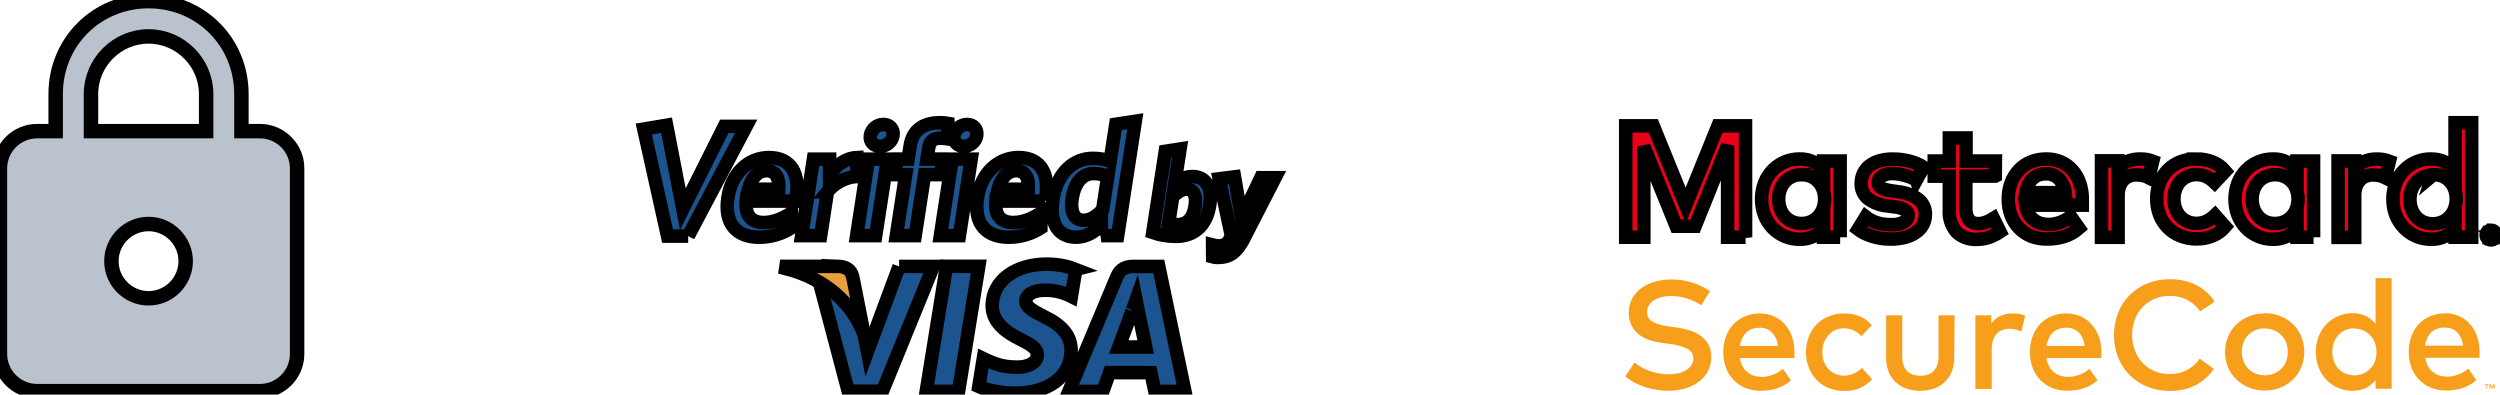
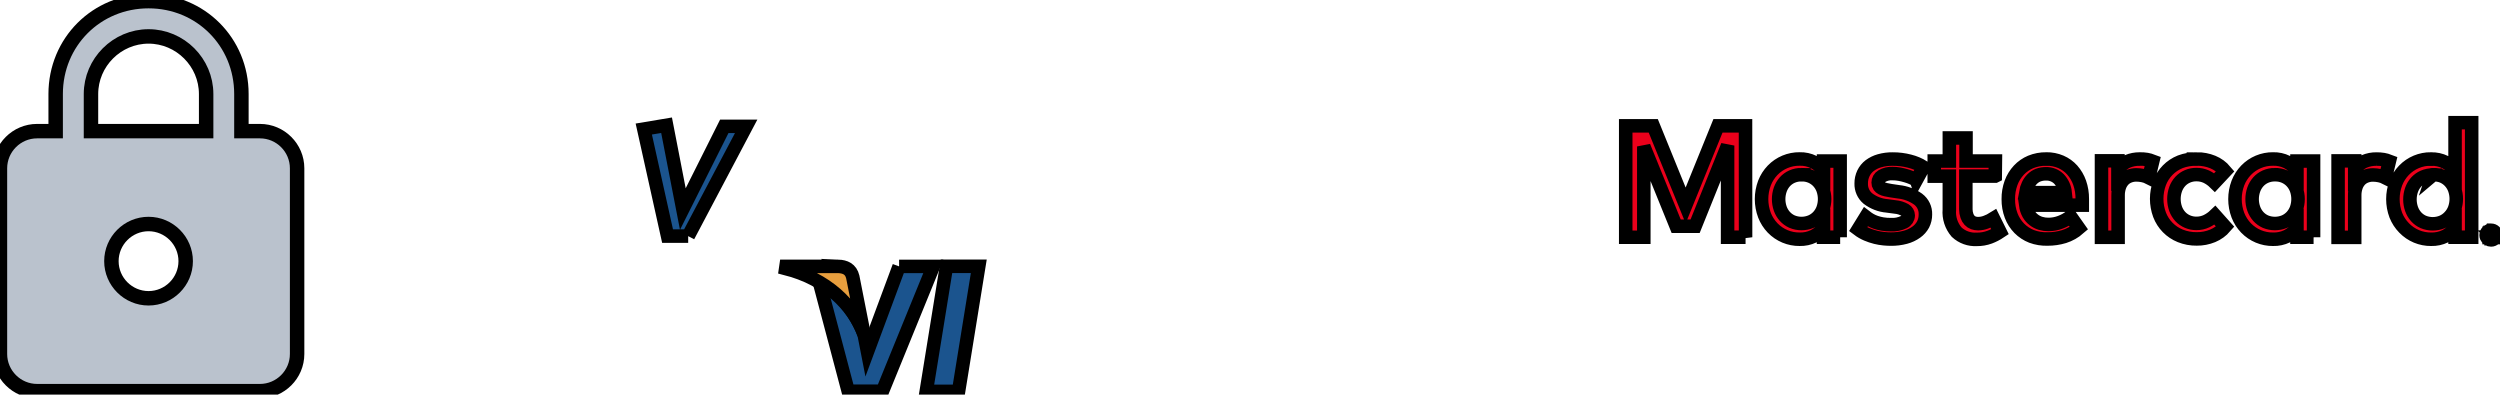
<svg xmlns="http://www.w3.org/2000/svg" width="185" height="29.2">
  <rect fill="none" id="canvas_background" height="31.2" width="187" y="-1" x="-1" />
  <g>
-     <path id="svg_1" fill="#F79E1B" d="m125.898,22.586c-0.332,-0.211 -0.69,-0.38 -1.065,-0.501c-0.375,-0.12 -0.767,-0.18 -1.161,-0.179c-0.244,-0.002 -0.488,0.026 -0.726,0.083c-0.201,0.047 -0.392,0.128 -0.565,0.239c-0.148,0.096 -0.273,0.224 -0.365,0.374c-0.088,0.149 -0.133,0.319 -0.13,0.492c-0.006,0.153 0.033,0.305 0.113,0.435c0.083,0.124 0.195,0.225 0.326,0.296c0.163,0.089 0.337,0.157 0.517,0.2c0.228,0.057 0.459,0.102 0.691,0.135l0.548,0.074c0.318,0.045 0.632,0.115 0.939,0.209c0.292,0.088 0.568,0.222 0.817,0.396c0.238,0.168 0.435,0.386 0.578,0.64c0.152,0.288 0.227,0.611 0.217,0.936c0.008,0.373 -0.081,0.742 -0.257,1.071c-0.169,0.31 -0.405,0.578 -0.691,0.784c-0.307,0.22 -0.649,0.384 -1.013,0.483c-0.398,0.112 -0.809,0.168 -1.222,0.166c-0.28,-0.001 -0.559,-0.025 -0.835,-0.07c-0.295,-0.044 -0.585,-0.112 -0.87,-0.2c-0.27,-0.09 -0.531,-0.202 -0.783,-0.335c-0.248,-0.127 -0.48,-0.283 -0.691,-0.466l0.691,-1.024c0.149,0.135 0.314,0.252 0.491,0.348c0.407,0.223 0.848,0.379 1.304,0.462c0.231,0.043 0.465,0.065 0.7,0.065c0.243,0.003 0.485,-0.022 0.722,-0.074c0.207,-0.045 0.405,-0.123 0.587,-0.231c0.157,-0.093 0.292,-0.219 0.396,-0.37c0.099,-0.148 0.151,-0.323 0.148,-0.501c0.006,-0.301 -0.164,-0.579 -0.435,-0.71c-0.428,-0.2 -0.887,-0.323 -1.356,-0.366l-0.617,-0.087c-0.296,-0.041 -0.587,-0.11 -0.87,-0.205c-0.272,-0.09 -0.526,-0.225 -0.752,-0.401c-0.224,-0.174 -0.406,-0.396 -0.535,-0.649c-0.147,-0.291 -0.221,-0.614 -0.217,-0.941c-0.007,-0.368 0.079,-0.732 0.248,-1.058c0.163,-0.307 0.393,-0.574 0.674,-0.779c0.3,-0.218 0.638,-0.381 0.996,-0.479c0.396,-0.113 0.806,-0.168 1.217,-0.166c0.532,-0.007 1.062,0.071 1.57,0.231c0.461,0.15 0.899,0.36 1.304,0.627l-0.639,1.041zm4.326,0.61c0.357,-0.003 0.711,0.068 1.039,0.209c0.308,0.134 0.584,0.333 0.809,0.584c0.232,0.264 0.41,0.57 0.526,0.901c0.131,0.373 0.196,0.767 0.191,1.163l0,0.226l0,0.218l-4.035,0c0.029,0.222 0.1,0.436 0.209,0.631c0.094,0.168 0.219,0.316 0.37,0.435c0.144,0.112 0.308,0.197 0.483,0.248c0.181,0.053 0.368,0.08 0.556,0.078c0.279,-0.002 0.556,-0.054 0.817,-0.152c0.273,-0.103 0.527,-0.25 0.752,-0.435l0.587,0.849c-0.307,0.27 -0.667,0.473 -1.056,0.597c-0.382,0.115 -0.779,0.172 -1.178,0.17c-0.384,0.004 -0.764,-0.065 -1.122,-0.205c-0.327,-0.131 -0.623,-0.328 -0.87,-0.579c-0.251,-0.258 -0.447,-0.565 -0.574,-0.901c-0.14,-0.376 -0.21,-0.775 -0.204,-1.176c-0.004,-0.397 0.064,-0.79 0.2,-1.163c0.123,-0.336 0.312,-0.644 0.556,-0.906c0.245,-0.254 0.541,-0.453 0.87,-0.584c0.341,-0.141 0.705,-0.213 1.074,-0.213l0,0.004zm-0.022,1.058c-0.193,-0.004 -0.384,0.029 -0.565,0.096c-0.163,0.06 -0.311,0.153 -0.435,0.274c-0.123,0.126 -0.221,0.274 -0.291,0.435c-0.079,0.172 -0.133,0.353 -0.161,0.54l2.817,0c-0.034,-0.368 -0.186,-0.715 -0.435,-0.989c-0.248,-0.245 -0.587,-0.376 -0.935,-0.361l0.004,0.004zm6.3,-1.058c0.39,-0.004 0.777,0.07 1.139,0.218c0.338,0.144 0.636,0.366 0.87,0.649l-0.761,0.81c-0.175,-0.177 -0.378,-0.324 -0.6,-0.435c-0.221,-0.099 -0.462,-0.148 -0.704,-0.144c-0.218,-0.002 -0.434,0.041 -0.635,0.126c-0.191,0.09 -0.362,0.219 -0.5,0.379c-0.148,0.159 -0.263,0.345 -0.339,0.549c-0.163,0.458 -0.163,0.958 0,1.415c0.075,0.205 0.191,0.393 0.339,0.553c0.143,0.153 0.316,0.275 0.509,0.357c0.201,0.086 0.417,0.129 0.635,0.126c0.256,0.001 0.509,-0.058 0.739,-0.17c0.22,-0.103 0.422,-0.24 0.6,-0.405l0.735,0.841c-0.244,0.283 -0.551,0.505 -0.896,0.649c-0.36,0.148 -0.746,0.222 -1.135,0.218c-0.402,0.006 -0.801,-0.068 -1.174,-0.218c-0.685,-0.275 -1.222,-0.827 -1.478,-1.52c-0.273,-0.733 -0.273,-1.54 0,-2.273c0.256,-0.686 0.788,-1.232 1.465,-1.507c0.377,-0.153 0.78,-0.228 1.187,-0.222l0.004,0.004zm8.108,3.275c0.01,0.383 -0.064,0.764 -0.217,1.115c-0.13,0.293 -0.323,0.553 -0.565,0.762c-0.236,0.198 -0.51,0.346 -0.804,0.435c-0.606,0.186 -1.254,0.186 -1.861,0c-0.296,-0.089 -0.571,-0.237 -0.809,-0.435c-0.244,-0.208 -0.437,-0.469 -0.565,-0.762c-0.15,-0.352 -0.223,-0.732 -0.213,-1.115l0,-3.135l1.191,0l0,3.048c-0.006,0.226 0.028,0.452 0.1,0.666c0.06,0.165 0.157,0.314 0.283,0.435c0.123,0.116 0.272,0.201 0.435,0.248c0.34,0.102 0.703,0.102 1.043,0c0.163,-0.047 0.311,-0.132 0.435,-0.248c0.126,-0.122 0.222,-0.271 0.283,-0.435c0.074,-0.214 0.109,-0.44 0.104,-0.666l0,-3.048l1.191,0l-0.03,3.135zm4.326,-3.275c0.165,-0.001 0.329,0.012 0.491,0.039c0.149,0.024 0.294,0.063 0.435,0.118l-0.283,1.176c-0.138,-0.069 -0.284,-0.119 -0.435,-0.148c-0.153,-0.033 -0.309,-0.051 -0.465,-0.052c-0.178,-0.002 -0.356,0.03 -0.522,0.096c-0.156,0.062 -0.296,0.159 -0.409,0.283c-0.118,0.134 -0.209,0.291 -0.265,0.462c-0.067,0.199 -0.099,0.408 -0.096,0.618l0,2.992l-1.209,0l0,-5.444l1.174,0l0,0.614c0.167,-0.25 0.401,-0.449 0.674,-0.575c0.285,-0.125 0.593,-0.188 0.904,-0.183l0.004,0.004zm3.978,0c0.357,-0.003 0.711,0.068 1.039,0.209c0.308,0.134 0.584,0.333 0.809,0.584c0.239,0.262 0.425,0.568 0.548,0.901c0.131,0.373 0.196,0.767 0.191,1.163l0,0.226l0,0.218l-4.061,0c0.029,0.222 0.1,0.436 0.209,0.631c0.094,0.168 0.219,0.316 0.369,0.435c0.144,0.112 0.308,0.197 0.483,0.248c0.181,0.053 0.368,0.08 0.556,0.078c0.279,-0.002 0.556,-0.054 0.817,-0.152c0.273,-0.103 0.527,-0.25 0.752,-0.435l0.591,0.845c-0.307,0.27 -0.667,0.473 -1.056,0.597c-0.382,0.115 -0.779,0.172 -1.178,0.17c-0.384,0.004 -0.764,-0.065 -1.122,-0.205c-0.327,-0.131 -0.623,-0.328 -0.87,-0.579c-0.251,-0.258 -0.447,-0.565 -0.574,-0.901c-0.14,-0.376 -0.21,-0.775 -0.204,-1.176c-0.004,-0.397 0.064,-0.79 0.2,-1.163c0.12,-0.336 0.306,-0.644 0.548,-0.906c0.245,-0.255 0.541,-0.453 0.87,-0.584c0.342,-0.14 0.709,-0.211 1.078,-0.209l0.004,0.004zm-0.022,1.058c-0.193,-0.004 -0.384,0.029 -0.565,0.096c-0.163,0.06 -0.311,0.153 -0.435,0.274c-0.123,0.126 -0.221,0.274 -0.291,0.435c-0.079,0.172 -0.133,0.353 -0.161,0.54l2.826,0c-0.034,-0.368 -0.186,-0.715 -0.435,-0.989c-0.25,-0.247 -0.592,-0.378 -0.943,-0.361l0.004,0.004zm7.7,-3.593c0.344,-0.001 0.686,0.037 1.022,0.113c0.318,0.072 0.626,0.184 0.917,0.331c0.278,0.141 0.537,0.318 0.769,0.527c0.227,0.202 0.422,0.437 0.578,0.697l-1.07,0.714c-0.239,-0.352 -0.559,-0.641 -0.935,-0.841c-0.402,-0.211 -0.851,-0.316 -1.304,-0.305c-0.384,-0.004 -0.765,0.067 -1.122,0.209c-0.327,0.136 -0.623,0.338 -0.87,0.592c-0.255,0.262 -0.455,0.573 -0.587,0.915c-0.284,0.758 -0.284,1.593 0,2.352c0.132,0.341 0.332,0.652 0.587,0.914c0.247,0.255 0.542,0.456 0.87,0.592c0.357,0.142 0.738,0.213 1.122,0.209c0.883,0.019 1.716,-0.41 2.213,-1.141l1.044,0.766c-0.17,0.249 -0.371,0.474 -0.6,0.671c-0.224,0.204 -0.472,0.379 -0.739,0.523c-0.285,0.143 -0.585,0.251 -0.896,0.322c-0.893,0.198 -1.824,0.128 -2.678,-0.2c-0.996,-0.39 -1.784,-1.18 -2.174,-2.178c-0.408,-1.06 -0.408,-2.233 0,-3.292c0.39,-0.998 1.178,-1.787 2.174,-2.178c0.534,-0.212 1.104,-0.319 1.678,-0.314zm7,2.517c0.399,-0.005 0.795,0.069 1.165,0.218c0.345,0.138 0.659,0.342 0.926,0.601c0.263,0.258 0.471,0.566 0.613,0.906c0.295,0.729 0.295,1.544 0,2.273c-0.142,0.34 -0.35,0.648 -0.613,0.906c-0.267,0.259 -0.581,0.463 -0.926,0.601c-0.75,0.292 -1.581,0.292 -2.33,0c-0.345,-0.137 -0.66,-0.341 -0.926,-0.601c-0.265,-0.252 -0.478,-0.554 -0.626,-0.888c-0.295,-0.729 -0.295,-1.544 0,-2.273c0.141,-0.339 0.348,-0.647 0.609,-0.906c0.266,-0.26 0.581,-0.464 0.926,-0.601c0.377,-0.153 0.78,-0.228 1.187,-0.222l-0.004,-0.013zm0,1.119c-0.231,-0.002 -0.46,0.041 -0.674,0.126c-0.202,0.081 -0.386,0.202 -0.539,0.357c-0.154,0.158 -0.275,0.344 -0.357,0.549c-0.174,0.456 -0.174,0.96 0,1.415c0.082,0.205 0.203,0.391 0.357,0.549c0.153,0.155 0.337,0.276 0.539,0.357c0.433,0.17 0.914,0.17 1.348,0c0.411,-0.161 0.737,-0.484 0.904,-0.893c0.174,-0.456 0.174,-0.96 0,-1.415c-0.082,-0.205 -0.205,-0.392 -0.361,-0.549c-0.155,-0.154 -0.34,-0.276 -0.543,-0.357c-0.213,-0.085 -0.44,-0.128 -0.669,-0.126l-0.004,-0.013zm6.491,-1.119c0.665,-0.026 1.302,0.273 1.709,0.801l0,-3.397l1.187,0l0,8.192l-1.187,0l0,-0.653c-0.19,0.242 -0.43,0.44 -0.704,0.579c-0.313,0.152 -0.657,0.227 -1.004,0.218c-0.725,0.007 -1.421,-0.284 -1.926,-0.806c-0.252,-0.265 -0.449,-0.577 -0.578,-0.919c-0.28,-0.741 -0.28,-1.558 0,-2.3c0.131,-0.337 0.328,-0.645 0.578,-0.906c0.505,-0.521 1.201,-0.813 1.926,-0.806l0,-0.004zm0.143,1.119c-0.236,-0.004 -0.471,0.044 -0.687,0.139c-0.195,0.088 -0.37,0.215 -0.513,0.374c-0.142,0.162 -0.251,0.349 -0.322,0.553c-0.151,0.437 -0.151,0.913 0,1.35c0.07,0.204 0.18,0.391 0.322,0.553c0.143,0.159 0.318,0.287 0.513,0.374c0.434,0.181 0.922,0.181 1.357,0c0.196,-0.085 0.372,-0.209 0.517,-0.366c0.142,-0.15 0.254,-0.326 0.33,-0.518c0.159,-0.448 0.159,-0.937 0,-1.385c-0.075,-0.203 -0.188,-0.39 -0.335,-0.549c-0.146,-0.156 -0.322,-0.281 -0.517,-0.366c-0.209,-0.095 -0.436,-0.146 -0.665,-0.148l0,-0.013zm6.695,-1.119c0.357,-0.003 0.711,0.068 1.039,0.209c0.308,0.134 0.584,0.333 0.809,0.584c0.232,0.264 0.41,0.57 0.526,0.901c0.131,0.373 0.196,0.767 0.191,1.163l0,0.227l0,0.218l-4.013,0c0.028,0.222 0.099,0.436 0.209,0.631c0.094,0.168 0.219,0.316 0.369,0.435c0.144,0.113 0.308,0.197 0.483,0.248c0.181,0.053 0.368,0.08 0.556,0.078c0.279,-0.002 0.556,-0.054 0.817,-0.152c0.273,-0.103 0.527,-0.25 0.752,-0.435l0.591,0.845c-0.307,0.27 -0.667,0.473 -1.056,0.597c-0.382,0.115 -0.779,0.172 -1.178,0.17c-0.384,0.004 -0.764,-0.065 -1.122,-0.205c-0.327,-0.131 -0.623,-0.328 -0.87,-0.579c-0.251,-0.258 -0.447,-0.565 -0.574,-0.901c-0.14,-0.376 -0.21,-0.775 -0.204,-1.176c-0.004,-0.397 0.064,-0.79 0.2,-1.163c0.123,-0.336 0.312,-0.644 0.556,-0.906c0.245,-0.254 0.541,-0.453 0.87,-0.584c0.334,-0.13 0.69,-0.195 1.048,-0.192l0,-0.013zm3.135,5.583l0,-0.261l0.109,0l0,-0.057l-0.283,0l0,0.057l0.122,0l0,0.274l0.052,-0.013zm0.543,0l0,-0.331l-0.087,0l-0.1,0.226l-0.1,-0.226l-0.087,0l0,0.331l0.061,0l0,-0.248l0.091,0.213l0.061,0l0.091,-0.213l0,0.248l0.07,0zm-3.7,-4.525c-0.193,-0.004 -0.384,0.029 -0.565,0.096c-0.163,0.06 -0.311,0.153 -0.435,0.274c-0.123,0.126 -0.221,0.274 -0.291,0.435c-0.079,0.172 -0.133,0.353 -0.161,0.54l2.817,0c-0.031,-0.373 -0.184,-0.725 -0.435,-1.002c-0.252,-0.232 -0.588,-0.352 -0.93,-0.331l0,-0.013z" />
    <path stroke="null" id="svg_2" fill="#EB001B" d="m129.172,17.556l-1.33,0l0,-6.785l-2.404,5.971l-1.4,0l-2.396,-5.905l0,6.72l-1.339,0l0,-8.244l2.039,0l2.396,5.892l2.391,-5.892l2.039,0l0.004,8.244zm7,0l-1.23,0l0,-0.675c-0.197,0.252 -0.446,0.457 -0.73,0.601c-0.324,0.156 -0.68,0.232 -1.039,0.222c-0.753,0.008 -1.476,-0.294 -2,-0.836c-0.26,-0.271 -0.464,-0.591 -0.6,-0.941c-0.29,-0.769 -0.29,-1.617 0,-2.386c0.136,-0.35 0.34,-0.67 0.6,-0.941c0.524,-0.542 1.247,-0.844 2,-0.836c0.359,-0.01 0.716,0.068 1.039,0.226c0.284,0.146 0.534,0.353 0.73,0.605l0,-0.679l1.23,0l0,5.64zm-2.856,-4.629c-0.245,-0.004 -0.488,0.045 -0.713,0.144c-0.202,0.091 -0.382,0.223 -0.53,0.388c-0.147,0.168 -0.261,0.363 -0.335,0.575c-0.157,0.454 -0.157,0.948 0,1.402c0.074,0.212 0.19,0.407 0.339,0.575c0.148,0.165 0.329,0.297 0.53,0.388c0.451,0.189 0.958,0.189 1.409,0c0.202,-0.088 0.384,-0.217 0.535,-0.379c0.152,-0.166 0.27,-0.36 0.348,-0.571c0.165,-0.465 0.165,-0.972 0,-1.437c-0.078,-0.211 -0.196,-0.405 -0.348,-0.57c-0.151,-0.162 -0.333,-0.29 -0.535,-0.379c-0.221,-0.094 -0.46,-0.14 -0.7,-0.135zm8.495,0.401c-0.103,-0.059 -0.209,-0.113 -0.317,-0.161c-0.141,-0.062 -0.287,-0.114 -0.435,-0.157c-0.16,-0.048 -0.323,-0.088 -0.487,-0.118c-0.172,-0.032 -0.347,-0.048 -0.522,-0.048c-0.275,-0.016 -0.548,0.049 -0.787,0.187c-0.173,0.101 -0.279,0.287 -0.278,0.488c-0.003,0.089 0.023,0.176 0.074,0.248c0.052,0.069 0.119,0.126 0.196,0.166c0.093,0.048 0.193,0.083 0.296,0.104c0.113,0.026 0.235,0.049 0.365,0.07l0.583,0.087c0.518,0.054 1.013,0.24 1.439,0.54c0.357,0.266 0.561,0.691 0.543,1.137c0.003,0.259 -0.057,0.514 -0.174,0.745c-0.122,0.223 -0.293,0.415 -0.5,0.562c-0.243,0.174 -0.515,0.303 -0.804,0.379c-0.354,0.095 -0.72,0.14 -1.087,0.135c-0.145,0 -0.313,-0.009 -0.504,-0.026c-0.207,-0.02 -0.411,-0.055 -0.613,-0.105c-0.226,-0.057 -0.447,-0.131 -0.661,-0.222c-0.227,-0.097 -0.442,-0.221 -0.639,-0.37l0.57,-0.923c0.105,0.081 0.215,0.156 0.33,0.222c0.129,0.073 0.264,0.135 0.404,0.183c0.163,0.056 0.33,0.098 0.5,0.126c0.205,0.034 0.413,0.05 0.622,0.048c0.33,0.019 0.658,-0.046 0.957,-0.187c0.196,-0.09 0.323,-0.285 0.326,-0.501c-0.003,-0.164 -0.092,-0.315 -0.235,-0.396c-0.228,-0.127 -0.479,-0.204 -0.739,-0.226l-0.587,-0.078c-0.518,-0.042 -1.013,-0.233 -1.426,-0.549c-0.324,-0.274 -0.505,-0.682 -0.491,-1.106c-0.004,-0.262 0.053,-0.521 0.165,-0.758c0.108,-0.224 0.267,-0.42 0.465,-0.571c0.22,-0.163 0.467,-0.284 0.73,-0.357c0.316,-0.088 0.642,-0.131 0.97,-0.126c0.422,-0.002 0.843,0.05 1.252,0.157c0.364,0.091 0.712,0.237 1.03,0.435l-0.53,0.967zm5.835,-0.296l-2.174,0l0,2.456c-0,0.166 0.028,0.331 0.083,0.488c0.04,0.121 0.105,0.233 0.191,0.327c0.078,0.084 0.175,0.148 0.283,0.187c0.113,0.041 0.232,0.062 0.352,0.061c0.201,-0.002 0.4,-0.04 0.587,-0.113c0.191,-0.071 0.375,-0.162 0.548,-0.27l0.487,0.984c-0.239,0.16 -0.496,0.293 -0.765,0.396c-0.307,0.114 -0.633,0.17 -0.961,0.166c-0.548,0.032 -1.085,-0.162 -1.487,-0.536c-0.395,-0.46 -0.59,-1.059 -0.539,-1.664l0,-2.478l-1.117,0l0,-1.119l1.117,0l0,-1.707l1.235,0l0,1.707l2.174,0l-0.013,1.115zm3.782,-1.267c0.37,-0.005 0.738,0.068 1.078,0.213c0.32,0.139 0.607,0.345 0.839,0.605c0.241,0.274 0.427,0.592 0.548,0.936c0.135,0.388 0.201,0.796 0.196,1.206l0,0.235l0,0.222l-4.187,0c0.03,0.23 0.104,0.451 0.217,0.653c0.099,0.168 0.229,0.316 0.383,0.435c0.149,0.116 0.319,0.203 0.5,0.257c0.188,0.056 0.383,0.084 0.578,0.083c0.297,0.001 0.592,-0.052 0.87,-0.157c0.281,-0.102 0.544,-0.249 0.778,-0.435l0.613,0.871c-0.319,0.28 -0.692,0.49 -1.096,0.618c-0.396,0.12 -0.808,0.18 -1.222,0.178c-0.404,0.014 -0.807,-0.051 -1.187,-0.192c-0.343,-0.134 -0.654,-0.339 -0.913,-0.601c-0.261,-0.268 -0.464,-0.586 -0.596,-0.936c-0.146,-0.39 -0.218,-0.803 -0.213,-1.219c-0.005,-0.411 0.064,-0.82 0.204,-1.206c0.128,-0.349 0.324,-0.669 0.578,-0.941c0.244,-0.26 0.541,-0.466 0.87,-0.605c0.368,-0.151 0.763,-0.225 1.161,-0.218l0,-0.004zm-0.022,1.097c-0.2,-0.004 -0.399,0.03 -0.587,0.1c-0.163,0.065 -0.311,0.163 -0.435,0.287c-0.126,0.126 -0.229,0.273 -0.304,0.435c-0.086,0.181 -0.146,0.373 -0.178,0.571l2.922,0c-0.039,-0.384 -0.204,-0.744 -0.469,-1.023c-0.253,-0.247 -0.595,-0.38 -0.948,-0.37zm6.956,-1.097c0.17,-0.001 0.341,0.012 0.509,0.039c0.149,0.026 0.294,0.067 0.435,0.122l-0.296,1.219c-0.138,-0.07 -0.284,-0.121 -0.435,-0.152c-0.159,-0.033 -0.32,-0.051 -0.483,-0.052c-0.184,-0.002 -0.368,0.032 -0.539,0.1c-0.166,0.064 -0.315,0.165 -0.435,0.296c-0.124,0.139 -0.219,0.302 -0.278,0.479c-0.069,0.206 -0.103,0.423 -0.1,0.64l0,3.105l-1.23,0l0,-5.661l1.217,0l0,0.636c0.172,-0.253 0.41,-0.455 0.687,-0.584c0.295,-0.127 0.614,-0.19 0.935,-0.183l0.013,-0.004zm4.204,0c0.405,-0.004 0.807,0.073 1.183,0.226c0.357,0.147 0.674,0.378 0.922,0.675l-0.787,0.841c-0.182,-0.178 -0.392,-0.325 -0.622,-0.436c-0.23,-0.103 -0.479,-0.155 -0.73,-0.152c-0.225,-0.002 -0.449,0.042 -0.656,0.131c-0.201,0.085 -0.381,0.211 -0.53,0.37c-0.152,0.165 -0.27,0.359 -0.348,0.571c-0.17,0.474 -0.17,0.993 0,1.468c0.077,0.211 0.196,0.405 0.348,0.571c0.149,0.159 0.33,0.285 0.53,0.37c0.208,0.088 0.431,0.133 0.656,0.131c0.261,0.003 0.52,-0.054 0.756,-0.166c0.229,-0.112 0.439,-0.259 0.622,-0.435l0.756,0.849c-0.253,0.295 -0.572,0.526 -0.93,0.675c-0.374,0.154 -0.774,0.231 -1.178,0.226c-0.417,0.006 -0.831,-0.071 -1.217,-0.226c-0.708,-0.283 -1.265,-0.85 -1.535,-1.563c-0.282,-0.76 -0.282,-1.596 0,-2.356c0.27,-0.714 0.827,-1.281 1.535,-1.563c0.387,-0.146 0.799,-0.214 1.213,-0.2l0.013,-0.004zm8.639,5.792l-1.23,0l0,-0.675c-0.197,0.252 -0.446,0.457 -0.73,0.601c-0.324,0.156 -0.68,0.232 -1.039,0.222c-0.753,0.008 -1.476,-0.294 -2,-0.836c-0.26,-0.271 -0.464,-0.591 -0.6,-0.941c-0.29,-0.769 -0.29,-1.617 0,-2.386c0.136,-0.35 0.34,-0.67 0.6,-0.941c0.524,-0.542 1.247,-0.844 2,-0.836c0.359,-0.01 0.716,0.068 1.039,0.226c0.284,0.146 0.534,0.353 0.73,0.605l0,-0.679l1.23,0l0,5.64zm-2.852,-4.629c-0.245,-0.004 -0.488,0.045 -0.713,0.144c-0.202,0.091 -0.382,0.223 -0.53,0.388c-0.147,0.168 -0.261,0.363 -0.335,0.575c-0.157,0.454 -0.157,0.948 0,1.402c0.074,0.211 0.187,0.407 0.335,0.575c0.148,0.165 0.329,0.297 0.53,0.388c0.451,0.188 0.958,0.188 1.409,0c0.202,-0.088 0.384,-0.217 0.535,-0.379c0.152,-0.166 0.27,-0.359 0.348,-0.571c0.165,-0.465 0.165,-0.972 0,-1.437c-0.077,-0.211 -0.196,-0.405 -0.348,-0.57c-0.151,-0.162 -0.333,-0.29 -0.535,-0.379c-0.218,-0.093 -0.454,-0.139 -0.691,-0.135l-0.004,0zm7.517,-1.158c0.17,-0.001 0.341,0.012 0.509,0.039c0.149,0.026 0.294,0.067 0.435,0.122l-0.296,1.219c-0.138,-0.07 -0.284,-0.121 -0.435,-0.152c-0.159,-0.033 -0.32,-0.051 -0.483,-0.052c-0.184,-0.002 -0.368,0.032 -0.539,0.1c-0.166,0.064 -0.315,0.165 -0.435,0.296c-0.124,0.139 -0.219,0.302 -0.278,0.479c-0.069,0.206 -0.103,0.423 -0.1,0.64l0,3.105l-1.23,0l0,-5.661l1.23,0l0,0.636c0.173,-0.255 0.412,-0.459 0.691,-0.588c0.295,-0.127 0.614,-0.189 0.935,-0.183l-0.004,0zm4.035,0c0.359,-0.01 0.716,0.068 1.039,0.226c0.284,0.146 0.533,0.353 0.73,0.605l0,-3.523l1.23,0l0,8.479l-1.23,0l0,-0.675c-0.197,0.252 -0.446,0.457 -0.73,0.601c-0.324,0.156 -0.68,0.232 -1.039,0.222c-0.753,0.008 -1.476,-0.294 -2,-0.836c-0.265,-0.27 -0.473,-0.59 -0.613,-0.941c-0.29,-0.769 -0.29,-1.617 0,-2.386c0.136,-0.35 0.34,-0.67 0.6,-0.941c0.524,-0.542 1.247,-0.844 2,-0.836l0.013,0.004zm4.435,5.269c0.049,-0.001 0.098,0.008 0.143,0.026c0.044,0.018 0.084,0.045 0.117,0.078c0.033,0.032 0.06,0.071 0.078,0.113c0.038,0.089 0.038,0.19 0,0.279c-0.019,0.042 -0.045,0.081 -0.078,0.113c-0.034,0.033 -0.074,0.06 -0.117,0.078c-0.045,0.02 -0.094,0.031 -0.143,0.03c-0.146,0.002 -0.28,-0.084 -0.339,-0.218c-0.038,-0.089 -0.038,-0.19 0,-0.279c0.037,-0.087 0.107,-0.156 0.196,-0.192c0.047,-0.02 0.097,-0.031 0.148,-0.03l-0.004,0zm0,0.64c0.037,0.001 0.074,-0.007 0.109,-0.022c0.033,-0.015 0.062,-0.035 0.087,-0.061c0.108,-0.11 0.108,-0.286 0,-0.396c-0.025,-0.026 -0.054,-0.046 -0.087,-0.061c-0.036,-0.007 -0.073,-0.007 -0.109,0c-0.036,-0.007 -0.073,-0.007 -0.109,0c-0.078,0.038 -0.134,0.111 -0.151,0.196c-0.017,0.086 0.007,0.174 0.064,0.239c0.025,0.026 0.054,0.046 0.087,0.061c0.034,0.021 0.073,0.035 0.113,0.039l-0.004,0.004zm0,-0.435c0.036,-0.002 0.071,0.009 0.1,0.03c0.023,0.019 0.036,0.048 0.035,0.078c0.002,0.026 -0.008,0.051 -0.026,0.07c-0.021,0.02 -0.049,0.032 -0.078,0.035l0.109,0.126l-0.087,0l-0.1,-0.126l-0.03,0l0,0.126l-0.07,0l0,-0.335l0.148,-0.004zm-0.083,0.061l0,0.087l0.083,0c0.014,0.004 0.029,0.004 0.043,0c0.005,-0.011 0.005,-0.024 0,-0.035c0.006,-0.011 0.006,-0.024 0,-0.035c-0.014,-0.004 -0.029,-0.004 -0.043,0l-0.083,-0.017zm-4.226,-4.355c-0.245,-0.004 -0.488,0.045 -0.713,0.144c-0.202,0.091 -0.382,0.223 -0.53,0.388c-0.147,0.168 -0.261,0.363 -0.335,0.575c-0.157,0.454 -0.157,0.948 0,1.402c0.074,0.211 0.187,0.407 0.335,0.575c0.148,0.165 0.329,0.297 0.53,0.388c0.451,0.188 0.958,0.188 1.409,0c0.202,-0.088 0.384,-0.217 0.535,-0.379c0.167,-0.173 0.296,-0.379 0.378,-0.605c0.165,-0.465 0.165,-0.972 0,-1.437c-0.077,-0.211 -0.196,-0.405 -0.348,-0.571c-0.151,-0.162 -0.333,-0.29 -0.535,-0.379c-0.222,-0.09 -0.461,-0.131 -0.7,-0.122l-0.026,0.022z" />
    <g stroke="null" id="svg_12">
      <path stroke="null" id="svg_6" fill="#1B548E" d="m66.535,19.714l-2.342,6.308l-0.25,-1.282c-0.583,-1.572 -1.846,-3.22 -3.316,-3.889l2.142,8.1l2.532,-0.001l3.766,-9.236l-2.533,0z" clip-rule="evenodd" fill-rule="evenodd" />
      <path stroke="null" id="svg_7" fill="#1B548E" d="m68.542,28.962l1.497,-9.256l2.392,0l-1.498,9.256l-2.391,0z" clip-rule="evenodd" fill-rule="evenodd" />
-       <path stroke="null" id="svg_8" fill="#1B548E" d="m79.611,19.934c-0.473,-0.187 -1.219,-0.389 -2.144,-0.389c-2.367,0 -4.029,1.257 -4.044,3.054c-0.015,1.331 1.189,2.074 2.094,2.516c0.934,0.453 1.246,0.743 1.243,1.148c-0.009,0.62 -0.747,0.903 -1.433,0.903c-0.956,0 -1.466,-0.14 -2.25,-0.484l-0.311,-0.148l-0.335,2.071c0.56,0.258 1.593,0.481 2.667,0.493c2.511,0 4.145,-1.242 4.165,-3.161c0.01,-1.056 -0.629,-1.855 -2.011,-2.515c-0.834,-0.429 -1.35,-0.713 -1.342,-1.148c0.001,-0.384 0.433,-0.796 1.371,-0.796c0.784,-0.013 1.347,0.166 1.79,0.356l0.213,0.106l0.326,-2.006zm6.135,-0.219l-1.848,0c-0.573,0 -1.003,0.163 -1.255,0.768l-3.551,8.481l2.513,0c0,0 0.411,-1.141 0.504,-1.392c0.274,0 2.714,0.006 3.063,0.006c0.074,0.323 0.291,1.386 0.291,1.386l2.222,0l-1.937,-9.249zm-2.95,5.964c0.199,-0.531 0.953,-2.587 0.953,-2.587c-0.015,0.025 0.196,-0.535 0.318,-0.882l0.159,0.798c0,0 0.46,2.209 0.556,2.671l-1.986,0z" clip-rule="evenodd" fill-rule="evenodd" />
      <path stroke="null" id="svg_9" fill="#E89F3E" d="m62.021,19.71l-3.858,0l-0.023,0.159c3,0.766 4.979,2.648 5.803,4.874l-0.839,-4.254c-0.144,-0.585 -0.564,-0.759 -1.084,-0.78z" clip-rule="evenodd" fill-rule="evenodd" />
      <path stroke="null" id="svg_10" fill="#1B548E" d="m50.926,17.473l-1.526,0l-1.76,-7.924l1.686,-0.282l1.204,6.202l3.067,-6.12l1.62,0l-4.291,8.124z" clip-rule="evenodd" fill-rule="evenodd" />
-       <path stroke="null" id="svg_11" fill="#1B548E" d="m58.859,14.883l-3.638,0c-0.099,1.102 0.413,1.583 1.282,1.583c0.728,0 1.368,-0.27 2.057,-0.704l-0.005,1.102c-0.676,0.422 -1.456,0.692 -2.372,0.692c-1.584,0 -2.63,-0.903 -2.316,-2.943c0.283,-1.84 1.558,-2.954 3.037,-2.954c1.702,0 2.267,1.278 2.02,2.884c-0.018,0.117 -0.052,0.258 -0.064,0.34zm-2.141,-2.251c-0.563,0 -1.09,0.445 -1.338,1.372l2.253,0c0.042,-0.879 -0.235,-1.372 -0.915,-1.372zm4.512,1.559l-0.5,3.247l-1.408,0l0.872,-5.662l1.197,0l0.001,1.137c0.477,-0.656 1.125,-1.207 2.012,-1.254l0.008,1.395c-0.889,0.059 -1.689,0.527 -2.182,1.137zm2.163,3.247l0.873,-5.662l1.408,0l-0.872,5.662l-1.408,0zm1.735,-6.612c-0.469,0 -0.794,-0.328 -0.722,-0.797c0.074,-0.481 0.502,-0.821 0.971,-0.821c0.458,0 0.781,0.34 0.707,0.821c-0.072,0.469 -0.498,0.797 -0.956,0.797zm4.446,-0.598c-0.481,0 -0.772,0.211 -0.85,0.715l-0.128,0.832l1.08,0l-0.001,1.149l-1.256,0l-0.695,4.514l-1.396,0l0.695,-4.514l-0.822,0l0.177,-1.149l0.821,0l0.15,-0.973c0.193,-1.254 1.063,-1.723 2.225,-1.723c0.247,0 0.431,0.024 0.568,0.047l0.011,1.149c-0.137,-0.023 -0.345,-0.047 -0.579,-0.047zm0.015,7.21l0.872,-5.662l1.408,0l-0.872,5.662l-1.408,0zm1.734,-6.612c-0.469,0 -0.794,-0.328 -0.722,-0.797c0.074,-0.481 0.502,-0.821 0.971,-0.821c0.458,0 0.781,0.34 0.707,0.821c-0.072,0.469 -0.499,0.797 -0.956,0.797zm6.006,4.056l-3.638,0c-0.099,1.102 0.413,1.583 1.282,1.583c0.728,0 1.368,-0.27 2.057,-0.704l-0.006,1.102c-0.675,0.422 -1.456,0.692 -2.372,0.692c-1.584,0 -2.63,-0.903 -2.316,-2.943c0.284,-1.84 1.558,-2.954 3.037,-2.954c1.702,0 2.268,1.278 2.02,2.884c-0.018,0.117 -0.052,0.258 -0.064,0.34zm-2.141,-2.251c-0.563,0 -1.09,0.445 -1.338,1.372l2.253,0c0.042,-0.879 -0.235,-1.372 -0.915,-1.372zm6.312,4.806l0.003,-0.786c-0.473,0.481 -1.09,0.903 -1.876,0.903c-1.185,0 -2,-0.879 -1.706,-2.79c0.325,-2.11 1.631,-3.048 2.945,-3.048c0.54,0 0.96,0.094 1.282,0.211l0.421,-2.732l1.443,-0.222l-1.304,8.464l-1.209,0zm0.47,-4.349c-0.327,-0.164 -0.584,-0.246 -1.065,-0.246c-0.739,0 -1.371,0.598 -1.563,1.841c-0.17,1.102 0.22,1.618 0.842,1.618c0.516,0 0.962,-0.304 1.41,-0.774l0.376,-2.439zm5.052,4.403c-0.667,0 -1.21,-0.107 -1.716,-0.284l0.926,-6.012l1.092,-0.169l-0.401,2.602c0.319,-0.284 0.763,-0.568 1.305,-0.568c0.907,0 1.514,0.675 1.292,2.113c-0.243,1.58 -1.219,2.318 -2.5,2.318zm0.787,-3.49c-0.356,0 -0.713,0.24 -1.028,0.56l-0.3,1.944c0.21,0.08 0.356,0.115 0.658,0.115c0.676,0 1.147,-0.408 1.298,-1.385c0.127,-0.826 -0.148,-1.235 -0.628,-1.235zm4.226,3.668c-0.545,1.057 -1.084,1.385 -1.911,1.385c-0.187,0 -0.291,-0.018 -0.384,-0.044l-0.007,-0.879c0.137,0.036 0.284,0.062 0.488,0.062c0.311,0 0.582,-0.142 0.763,-0.453l0.141,-0.284l-0.904,-4.227l1.133,-0.142l0.525,3.054l1.421,-2.992l1.058,0l-2.323,4.52z" clip-rule="evenodd" fill-rule="evenodd" />
    </g>
    <g stroke="null" id="svg_28">
      <g transform="matrix(1.069,0,0,1.069,30.425,16.191) " fill-rule="evenodd" fill="none" id="svg_21">
        <g stroke="null" fill="#BAC2CD" id="svg_22">
          <g stroke="null" id="svg_23">
            <g stroke="null" id="svg_24">
              <g stroke="null" id="svg_25">
                <path stroke="null" id="svg_26" d="m-10.464,-6.068l-1.286,0l0,-2.571c0,-3.6 -2.829,-6.429 -6.429,-6.429c-3.6,0 -6.429,2.829 -6.429,6.429l0,2.571l-1.286,0c-1.414,0 -2.571,1.157 -2.571,2.571l0,12.857c0,1.414 1.157,2.571 2.571,2.571l15.429,0c1.414,0 2.571,-1.157 2.571,-2.571l0,-12.857c0,-1.414 -1.157,-2.571 -2.571,-2.571l0,0zm-7.714,11.571c-1.414,0 -2.571,-1.157 -2.571,-2.571c0,-1.414 1.157,-2.571 2.571,-2.571c1.414,0 2.571,1.157 2.571,2.571c0,1.414 -1.157,2.571 -2.571,2.571l0,0zm3.986,-11.571l-7.971,0l0,-2.571c0,-2.186 1.8,-3.986 3.986,-3.986c2.186,0 3.986,1.8 3.986,3.986l0,2.571l0,0z" />
              </g>
            </g>
          </g>
        </g>
      </g>
    </g>
  </g>
</svg>